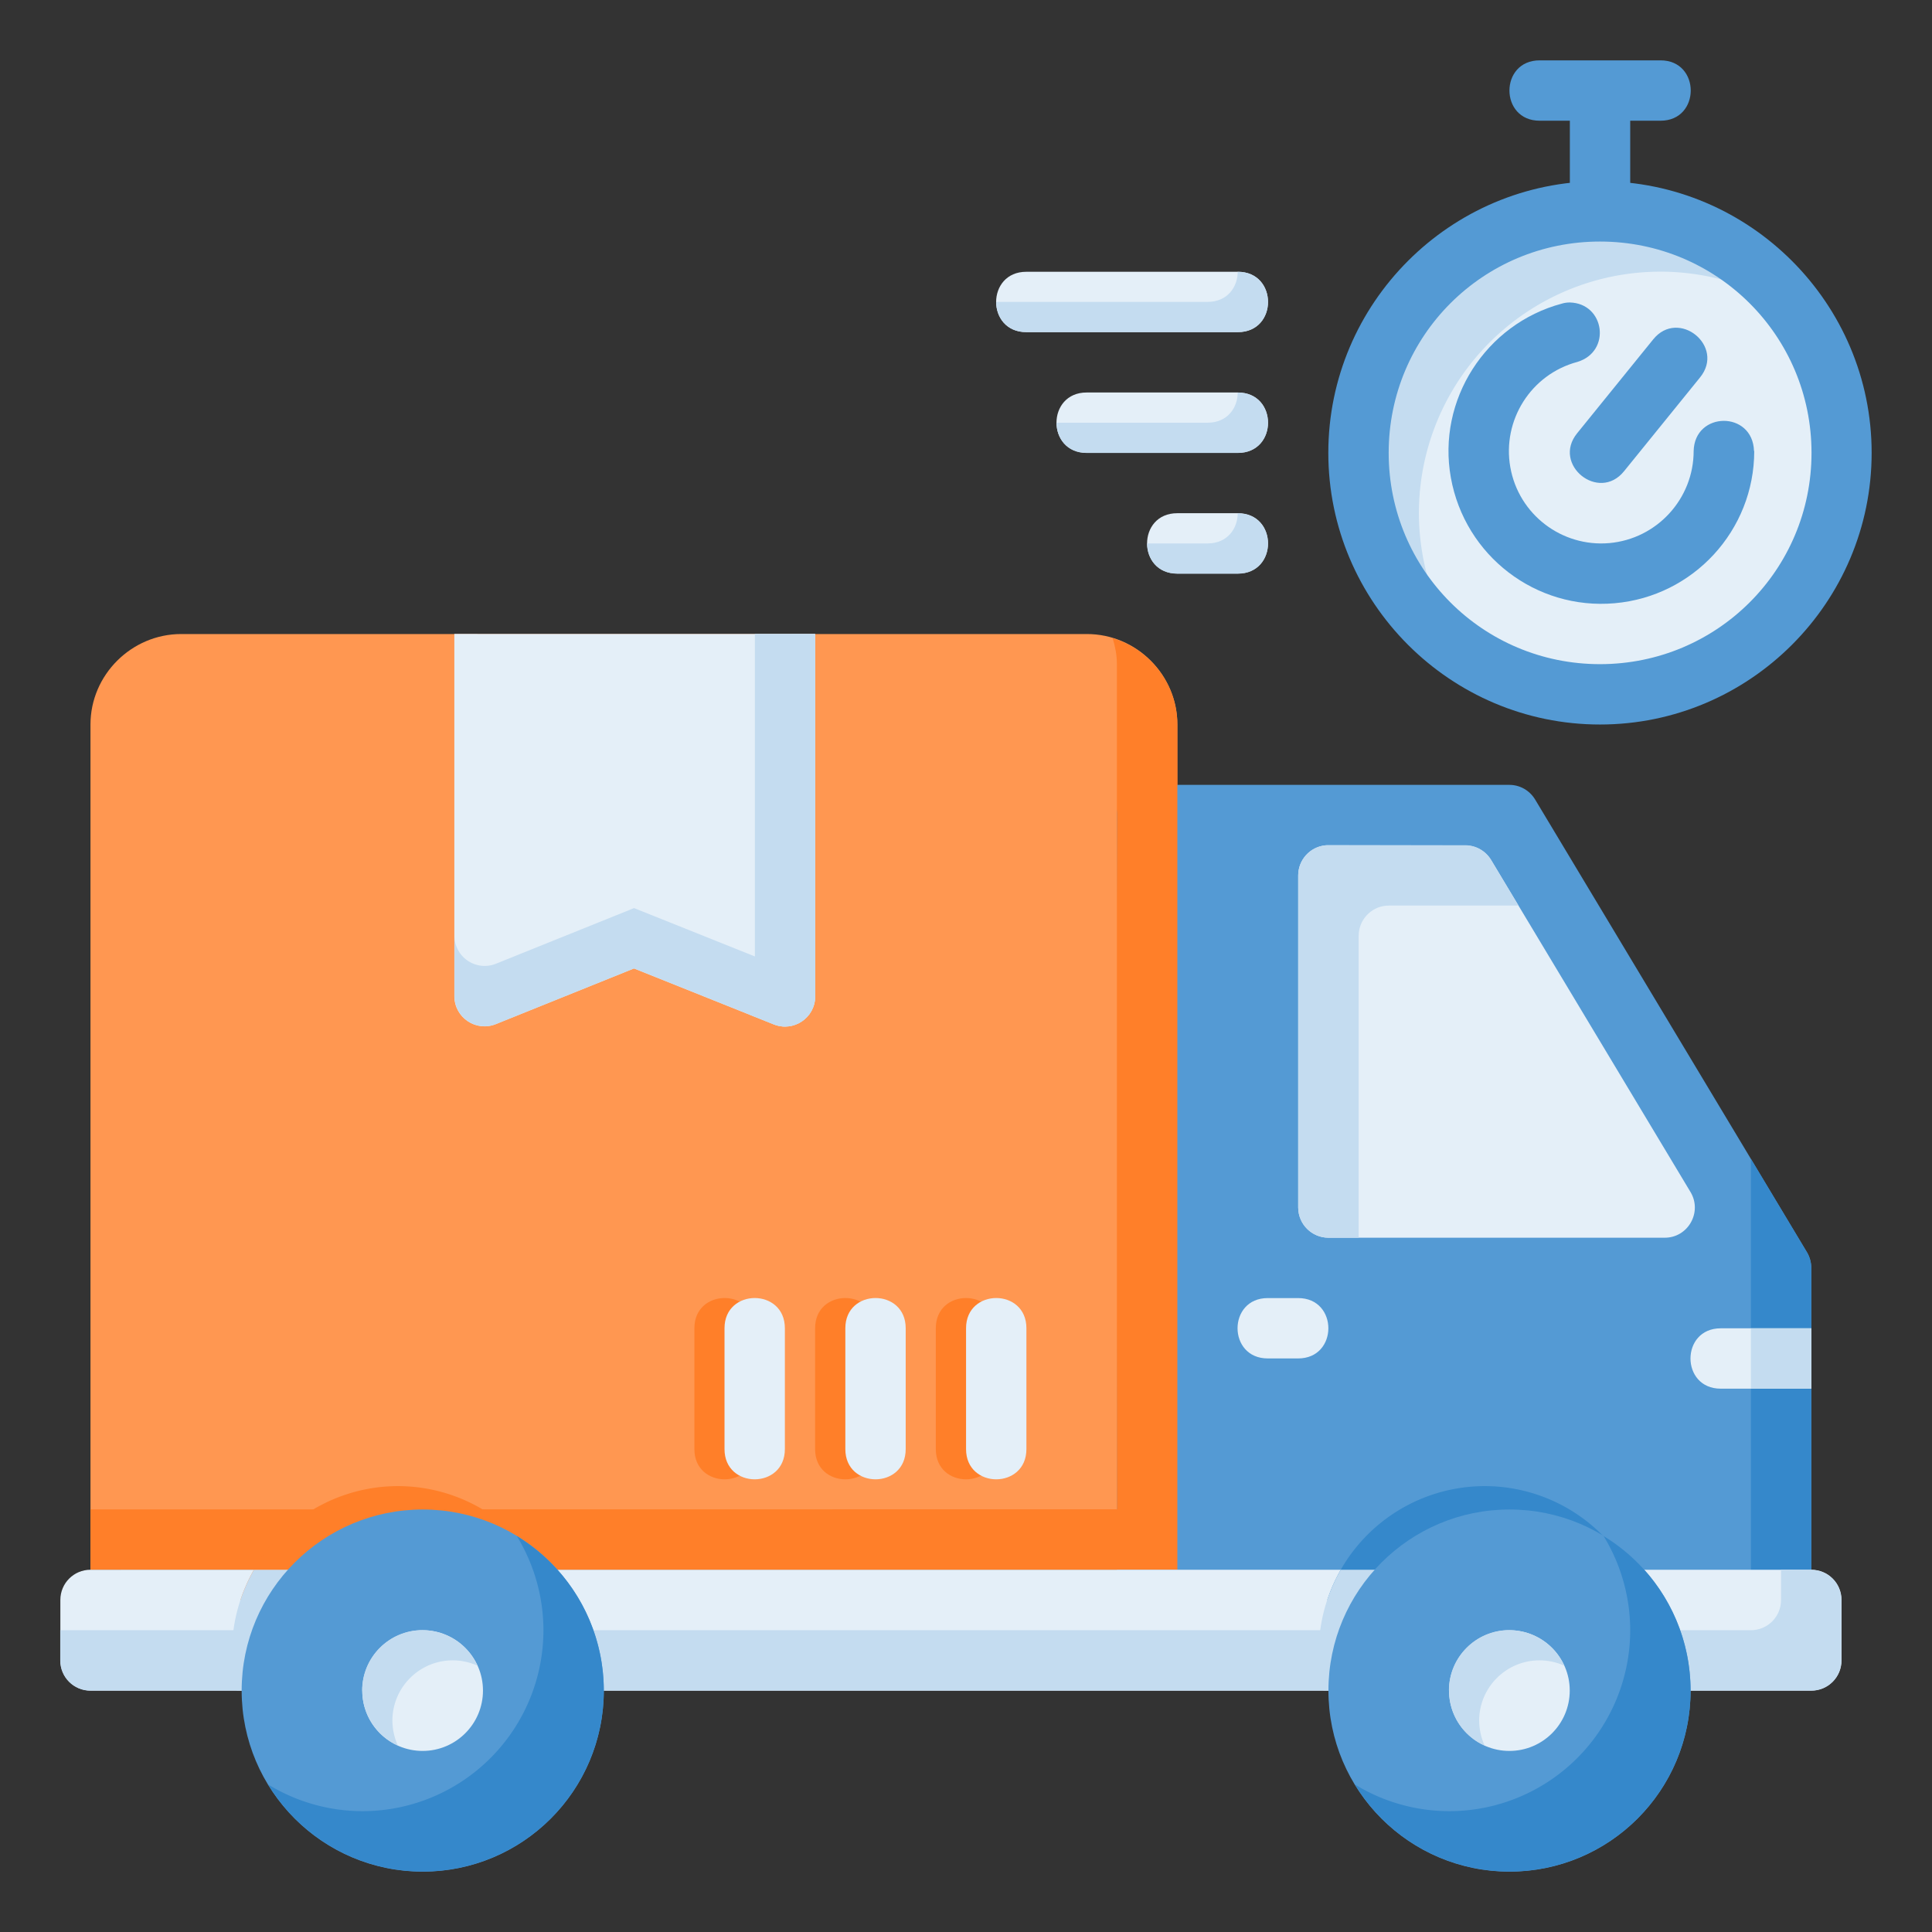
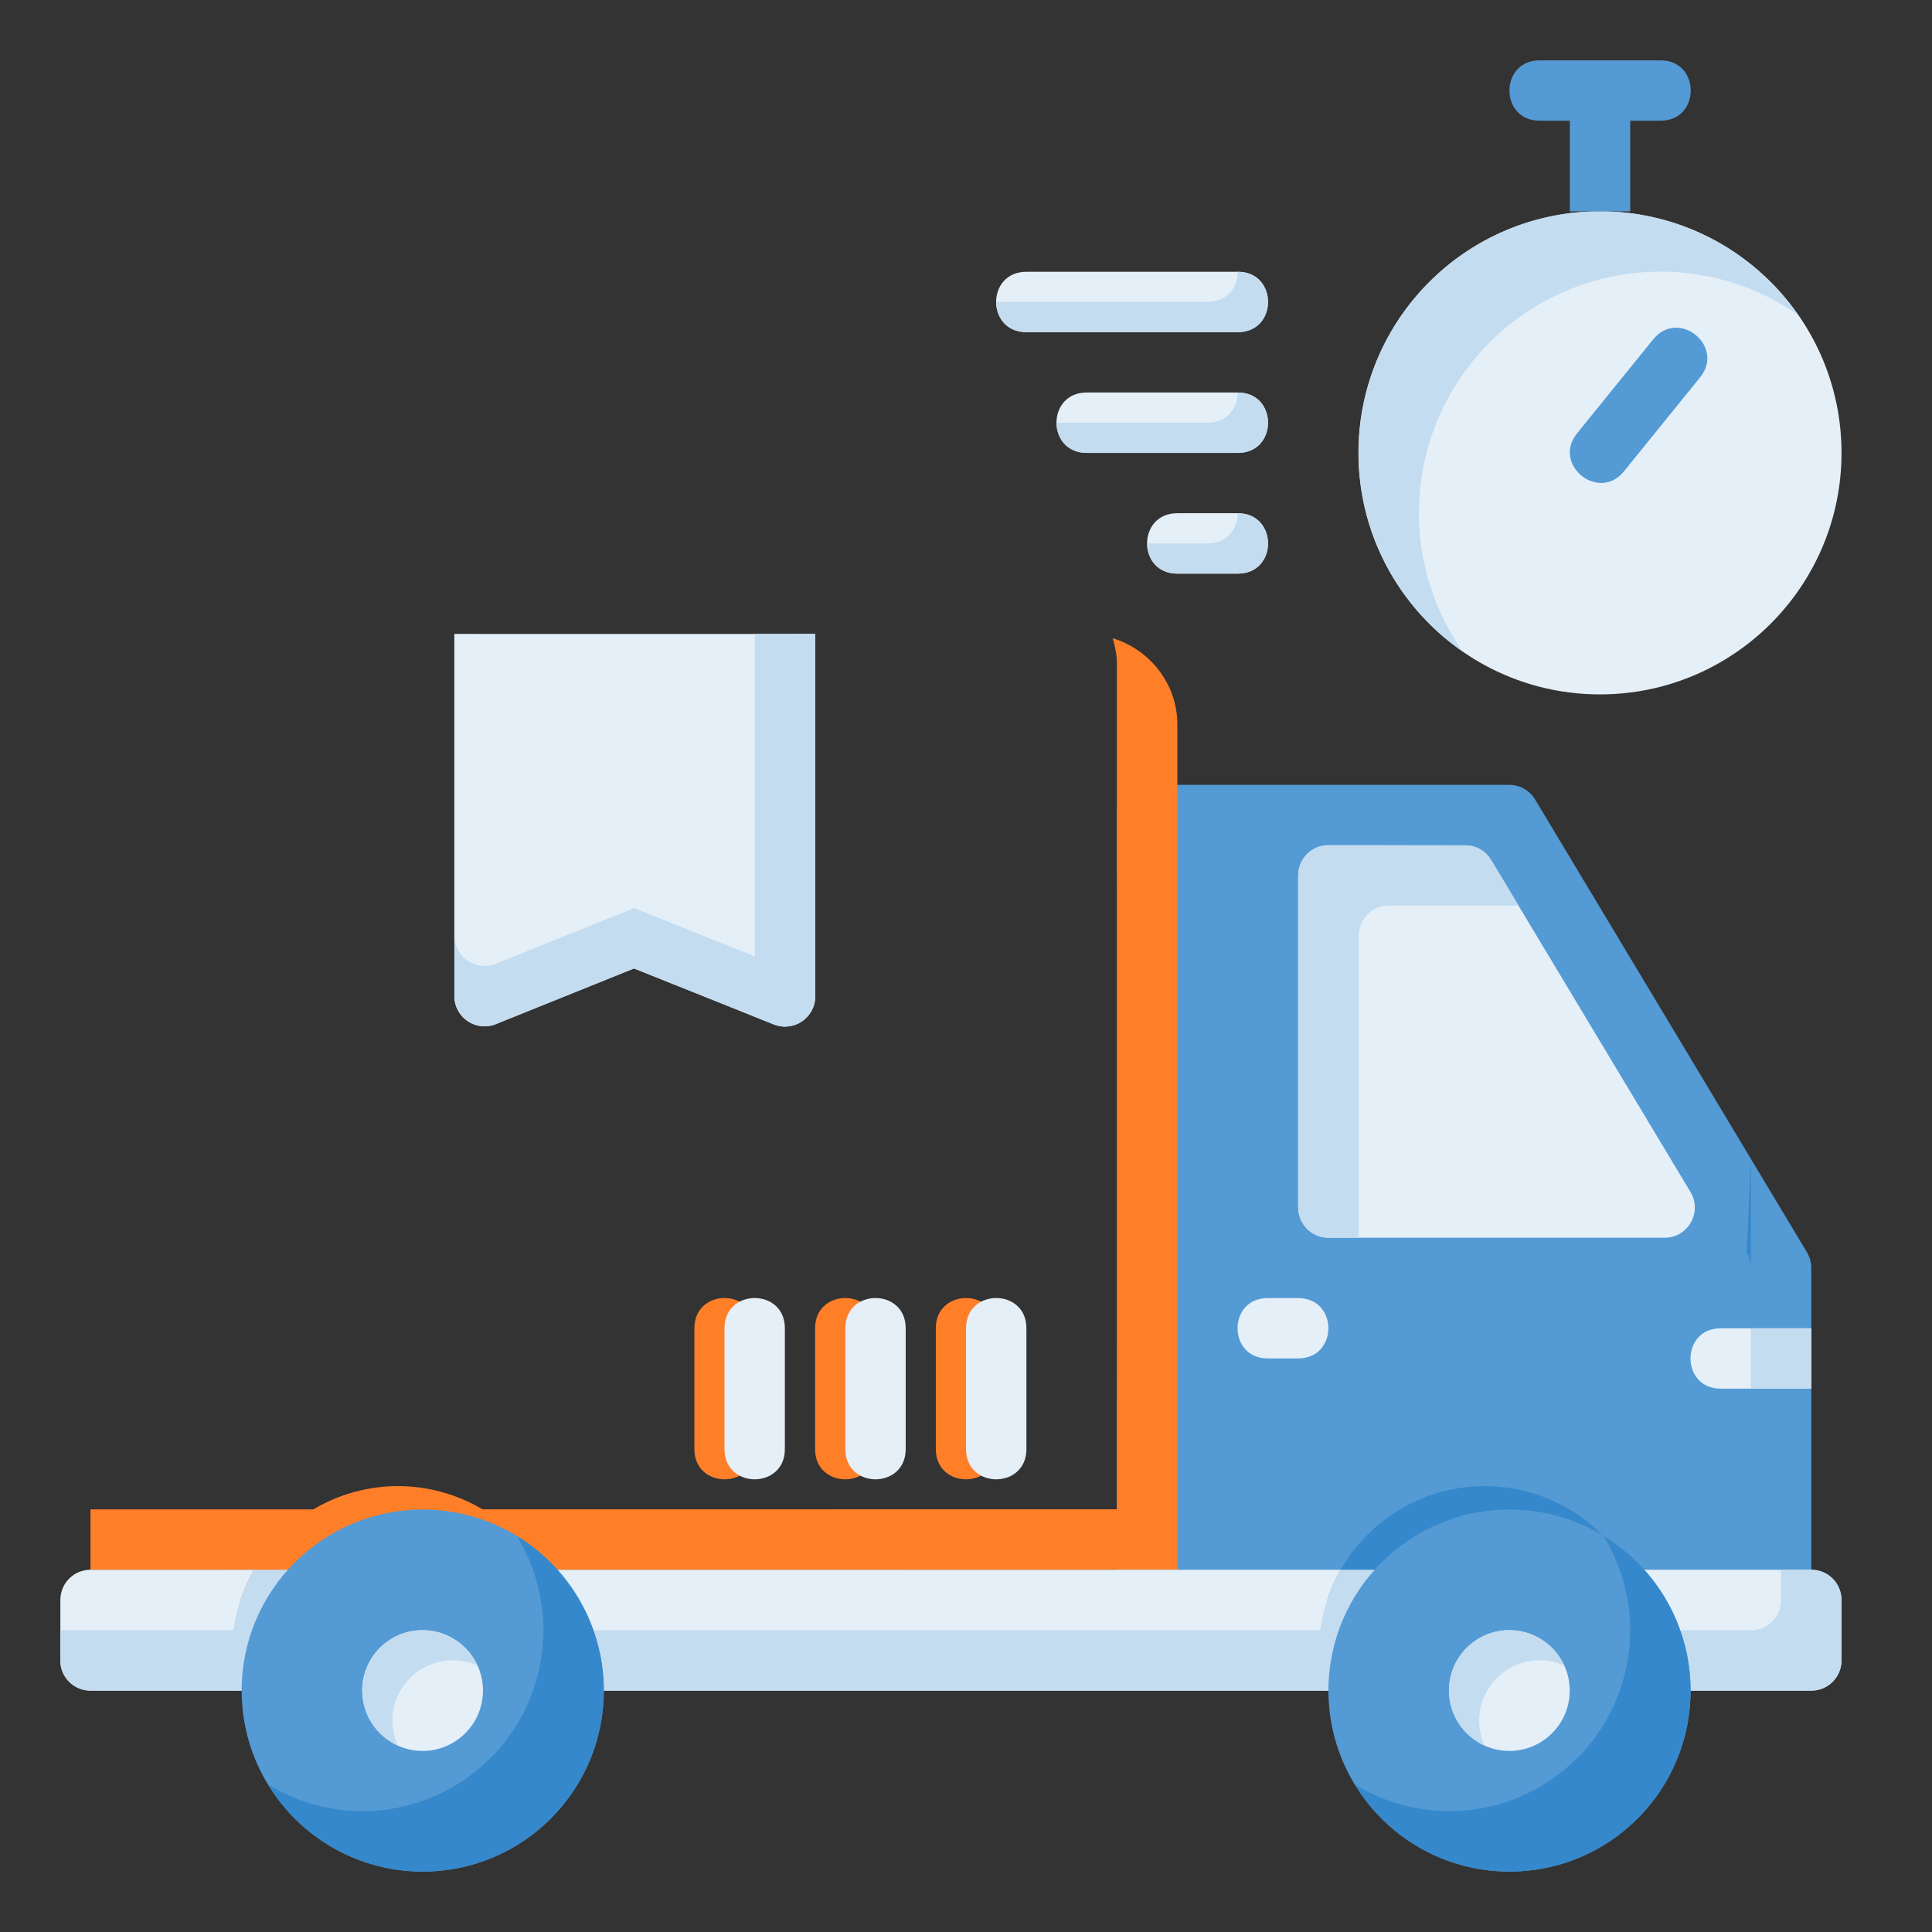
<svg xmlns="http://www.w3.org/2000/svg" id="svg8" height="512" viewBox="0 0 16.933 16.933" width="512">
  <rect x="0" y="0" width="16.933" height="16.933" fill="#333333" stroke="none" />
  <g id="layer2">
-     <path id="path4518" d="m1.588 5.557c-.435 0-.795.358-.795.793v7.408h.266v.001h8.996v-.001h.264v-7.408c0-.435-.358-.793-.793-.793z" fill="#ff9751" />
    <path id="path4165" d="m10.055 6.879c-.15-.001-.271.124-.266.274.02 2.354.001 4.399 0 6.87 2.203.002 4.149 0 6.086 0v-2.909c0-.048-.013-.096-.037-.137l-2.383-3.969c-.048-.08-.133-.129-.226-.129z" fill="#549ad4" />
-     <path id="path4554" d="m15.346 10.157v3.866c.169-0.0.361 0 .529 0v-2.909c0-.048-.013-.096-.037-.137z" fill="#3588cb" />
+     <path id="path4554" d="m15.346 10.157v3.866v-2.909c0-.048-.013-.096-.037-.137z" fill="#3588cb" />
    <path id="path4146" d="m9.752 5.594c.022.072.037.147.037.226v7.408c-2.997.001-5.998.001-8.996.001v.529c3.391.002 6.576-0 9.526-0v-7.408c0-.356-.241-.657-.566-.756z" fill="#ff7f29" />
    <path id="rect4200" d="m.794 13.758h15.081c.147 0 .265.118.265.265v.529c0 .147-.118.265-.265.265h-15.081c-.147 0-.265-.118-.265-.265v-.529c0-.147.118-.265.265-.265z" fill="#e4eff8" />
    <path id="rect4204" d="m15.61 13.758v.265c0 .147-.118.265-.265.265h-14.817v.265c0 .147.118.265.265.265h15.081c.147 0 .265-.118.265-.265v-.529c0-.147-.118-.265-.265-.265z" fill="#c4dcf0" />
    <path id="path4179" d="m11.642 7.408c-.009 0-.018 0-.026.001-.135.014-.238.128-.238.264v2.911c.001.146.119.264.266.264h2.945c.205.001.332-.222.229-.398l-1.747-2.909c-.048-.081-.134-.131-.229-.131z" fill="#e4eff8" />
    <path id="path4148" d="m3.982 5.556v3.176c.001.187.19.314.363.244l1.211-.488 1.225.49c.174.07.364-.058.363-.246v-3.176c-1.054.001-2.109 0-3.163 0z" fill="#e4eff8" />
    <path id="path4066" d="m15.081 11.642c-.353 0-.353.529 0 .529h.794v-.529z" fill="#e4eff8" />
    <path id="path4752" d="m6.615 11.642c.001-.354-.53-.354-.529 0v1.058c-.001.354.53.354.529 0z" fill="#ff7f29" />
    <path id="path4110" d="m6.879 11.642c.001-.354-.53-.354-.529 0v1.058c-.001.354.53.354.529 0z" fill="#e4eff8" />
    <path id="path4754" d="m7.673 11.642c.001-.354-.53-.354-.529 0v1.058c-.001.354.53.354.529 0z" fill="#ff7f29" />
    <path id="path4112" d="m7.938 11.642c.001-.354-.53-.354-.529 0v1.058c-.001.354.53.354.529 0z" fill="#e4eff8" />
    <path id="path4756" d="m8.731 11.642c.001-.354-.53-.354-.529 0v1.058c-.001.354.53.354.529 0z" fill="#ff7f29" />
    <path id="path4114" d="m8.996 11.642c.001-.354-.53-.354-.529 0v1.058c-.001.354.53.354.529 0z" fill="#e4eff8" />
    <path id="path4122" d="m11.377 11.906c.354.001.354-.53 0-.529h-.265c-.354-.001-.354.53 0 .529z" fill="#e4eff8" />
    <path id="path4421" d="m11.642 7.408c-.009 0-.018 0-.026.001-.135.013-.238.128-.238.264v2.911c.001.146.119.264.266.264h.264v-2.646c-0-.136.103-.25.238-.264.009-0.0.018-0.0.026-.001h1.137l-.239-.398c-.048-.081-.134-.131-.228-.131z" fill="#c4dcf0" />
    <path id="path4430" d="m15.346 11.642v.529h.529v-.529z" fill="#c4dcf0" />
    <path id="path4451" d="m13.013 13.025a1.455 1.455 0 0 0 -1.38.998c.939 0 1.873 0 2.76 0a1.455 1.455 0 0 0 -1.38-.998z" fill="#3588cb" />
    <path id="rect4462" d="m11.751 13.758a1.455 1.455 0 0 0 -.193.721 1.455 1.455 0 0 0 .042.337h2.827a1.455 1.455 0 0 0 .041-.337 1.455 1.455 0 0 0 -.193-.721z" fill="#c4dcf0" />
    <path id="circle4198" d="m14.817 14.817c0 .877-.711 1.587-1.587 1.587s-1.587-.711-1.587-1.587.711-1.587 1.587-1.587 1.587.711 1.587 1.587z" fill="#549ad4" />
    <path id="circle4209" d="m13.758 14.817c0 .292-.237.529-.529.529-.292 0-.529-.237-.529-.529 0-.292.237-.529.529-.529s.529.237.529.529z" fill="#e4eff8" />
    <path id="circle4446" d="m14.055 13.463a1.587 1.587 0 0 1 .233.824 1.587 1.587 0 0 1 -1.587 1.587 1.587 1.587 0 0 1 -.826-.234 1.587 1.587 0 0 0 1.355.763 1.587 1.587 0 0 0 1.587-1.587 1.587 1.587 0 0 0 -.762-1.353z" fill="#3588cb" />
    <path id="circle4478" d="m12.7 14.817c0.0.208.122.397.312.482-.031-.068-.047-.142-.048-.218-0-.292.237-.529.529-.529.075 0.0.149.016.217.047-.085-.189-.274-.311-.482-.312-.292 0-.529.237-.529.529z" fill="#c4dcf0" />
    <path id="path4508" d="m6.616 5.556v3.176c0.0.057-.018.113-.052.159l.218.087c.174.07.364-.058.363-.246v-3.176z" fill="#c4dcf0" />
    <path id="path4513" d="m5.557 7.959-1.211.488a.265.265 0 0 1 -.363-.244v.529a.265.265 0 0 0 .363.244l1.211-.488 1.225.49a.265.265 0 0 0 .363-.246v-.529a.265.265 0 0 1 -.363.246z" fill="#c4dcf0" />
    <path id="ellipse4211" d="m16.14 3.969c0 1.169-.948 2.117-2.117 2.117-1.169-0-2.117-.948-2.117-2.117s.948-2.117 2.117-2.117c1.169 0 2.117.948 2.117 2.117z" fill="#e4eff8" />
    <path id="ellipse4591" d="m14.024 1.852a2.117 2.117 0 0 0 -2.117 2.117 2.117 2.117 0 0 0 .913 1.741 2.117 2.117 0 0 1 -.384-1.212 2.117 2.117 0 0 1 2.117-2.117 2.117 2.117 0 0 1 1.204.376 2.117 2.117 0 0 0 -1.733-.905z" fill="#c4dcf0" />
    <g fill="#549ad4">
      <path id="path4126" d="m14.9 3.308c.223-.274-.189-.608-.411-.333l-.666.822c-.223.274.189.608.411.333z" />
      <path id="path4132" d="m14.288.794h-.529v1.058c-.001.001.529 0 .529 0z" />
      <path id="path4134" d="m14.553 1.058c.354.001.354-.53 0-.529h-1.058c-.354-.001-.354.53 0 .529z" />
    </g>
    <path id="path4138" d="m10.848 2.911c.354.001.354-.53 0-.529h-1.852c-.354-.001-.354.53 0 .529z" fill="#e4eff8" />
    <path id="path4140" d="m10.848 3.969c.354.001.354-.53 0-.529h-1.323c-.354-.001-.354.53 0 .529z" fill="#e4eff8" />
    <path id="path4142" d="m10.848 5.027c.354.001.354-.53 0-.529h-.529c-.354-.001-.354.53 0 .529z" fill="#e4eff8" />
-     <path id="path4533" d="m15.373 3.953c-.011-.355-.521-.35-.529 0 0 .417-.32.77-.74.807-.415.036-.794-.25-.867-.666-.072-.41.18-.813.588-.922.3-.091.24-.513-.066-.521-.024 0-.047.003-.07.01-.668.179-1.095.845-.973 1.525.123.686.746 1.162 1.436 1.101.689-.06 1.223-.638 1.223-1.334z" fill="#549ad4" />
    <path id="path4549" d="m10.848 2.381c0 .132-.088.265-.265.265h-1.852c0 .132.088.265.265.265h1.852c.354.001.354-.53 0-.529z" fill="#c4dcf0" />
    <path id="path4546" d="m10.848 3.44c0 .132-.088.265-.265.265h-1.323c0 .132.088.265.265.265h1.323c.354.001.354-.53 0-.529z" fill="#c4dcf0" />
    <path id="path4543" d="m10.848 4.498c0 .132-.088.265-.265.265h-.529c0 .132.088.265.265.265h.529c.354.001.354-.53 0-.529z" fill="#c4dcf0" />
-     <path id="ellipse4585" d="m14.023 1.588c-1.312 0-2.381 1.069-2.381 2.381s1.069 2.381 2.381 2.381c1.312 0 2.381-1.069 2.381-2.381s-1.069-2.381-2.381-2.381zm0 .529c1.026 0 1.854.826 1.854 1.852s-.828 1.852-1.854 1.852-1.852-.826-1.852-1.852.826-1.852 1.852-1.852z" fill="#549ad4" />
    <path id="path4732" d="m3.488 13.025a1.455 1.455 0 0 0 -1.38.998c.939 0 1.873 0 2.76 0a1.455 1.455 0 0 0 -1.38-.998z" fill="#ff7f29" />
    <path id="path4734" d="m2.226 13.758a1.455 1.455 0 0 0 -.193.721 1.455 1.455 0 0 0 .042.337h2.827a1.455 1.455 0 0 0 .041-.337 1.455 1.455 0 0 0 -.193-.721z" fill="#c4dcf0" />
    <path id="circle4736" d="m5.292 14.817c0 .877-.711 1.587-1.587 1.587s-1.587-.711-1.587-1.587.711-1.587 1.587-1.587 1.587.711 1.587 1.587z" fill="#549ad4" />
    <path id="circle4738" d="m4.233 14.817c-0.0.292-.237.529-.529.529s-.529-.237-.529-.529c-0-.292.237-.529.529-.529s.529.237.529.529z" fill="#e4eff8" />
    <path id="path4740" d="m4.53 13.463a1.587 1.587 0 0 1 .233.824 1.587 1.587 0 0 1 -1.587 1.587 1.587 1.587 0 0 1 -.826-.234 1.587 1.587 0 0 0 1.355.763 1.587 1.587 0 0 0 1.587-1.587 1.587 1.587 0 0 0 -.762-1.353z" fill="#3588cb" />
    <path id="path4742" d="m3.175 14.817c0.0.208.122.397.312.482-.031-.068-.047-.142-.048-.218-0-.292.237-.529.529-.529.075 0.0.149.016.217.047-.085-.189-.274-.311-.482-.312-.292 0-.529.237-.529.529z" fill="#c4dcf0" />
  </g>
</svg>